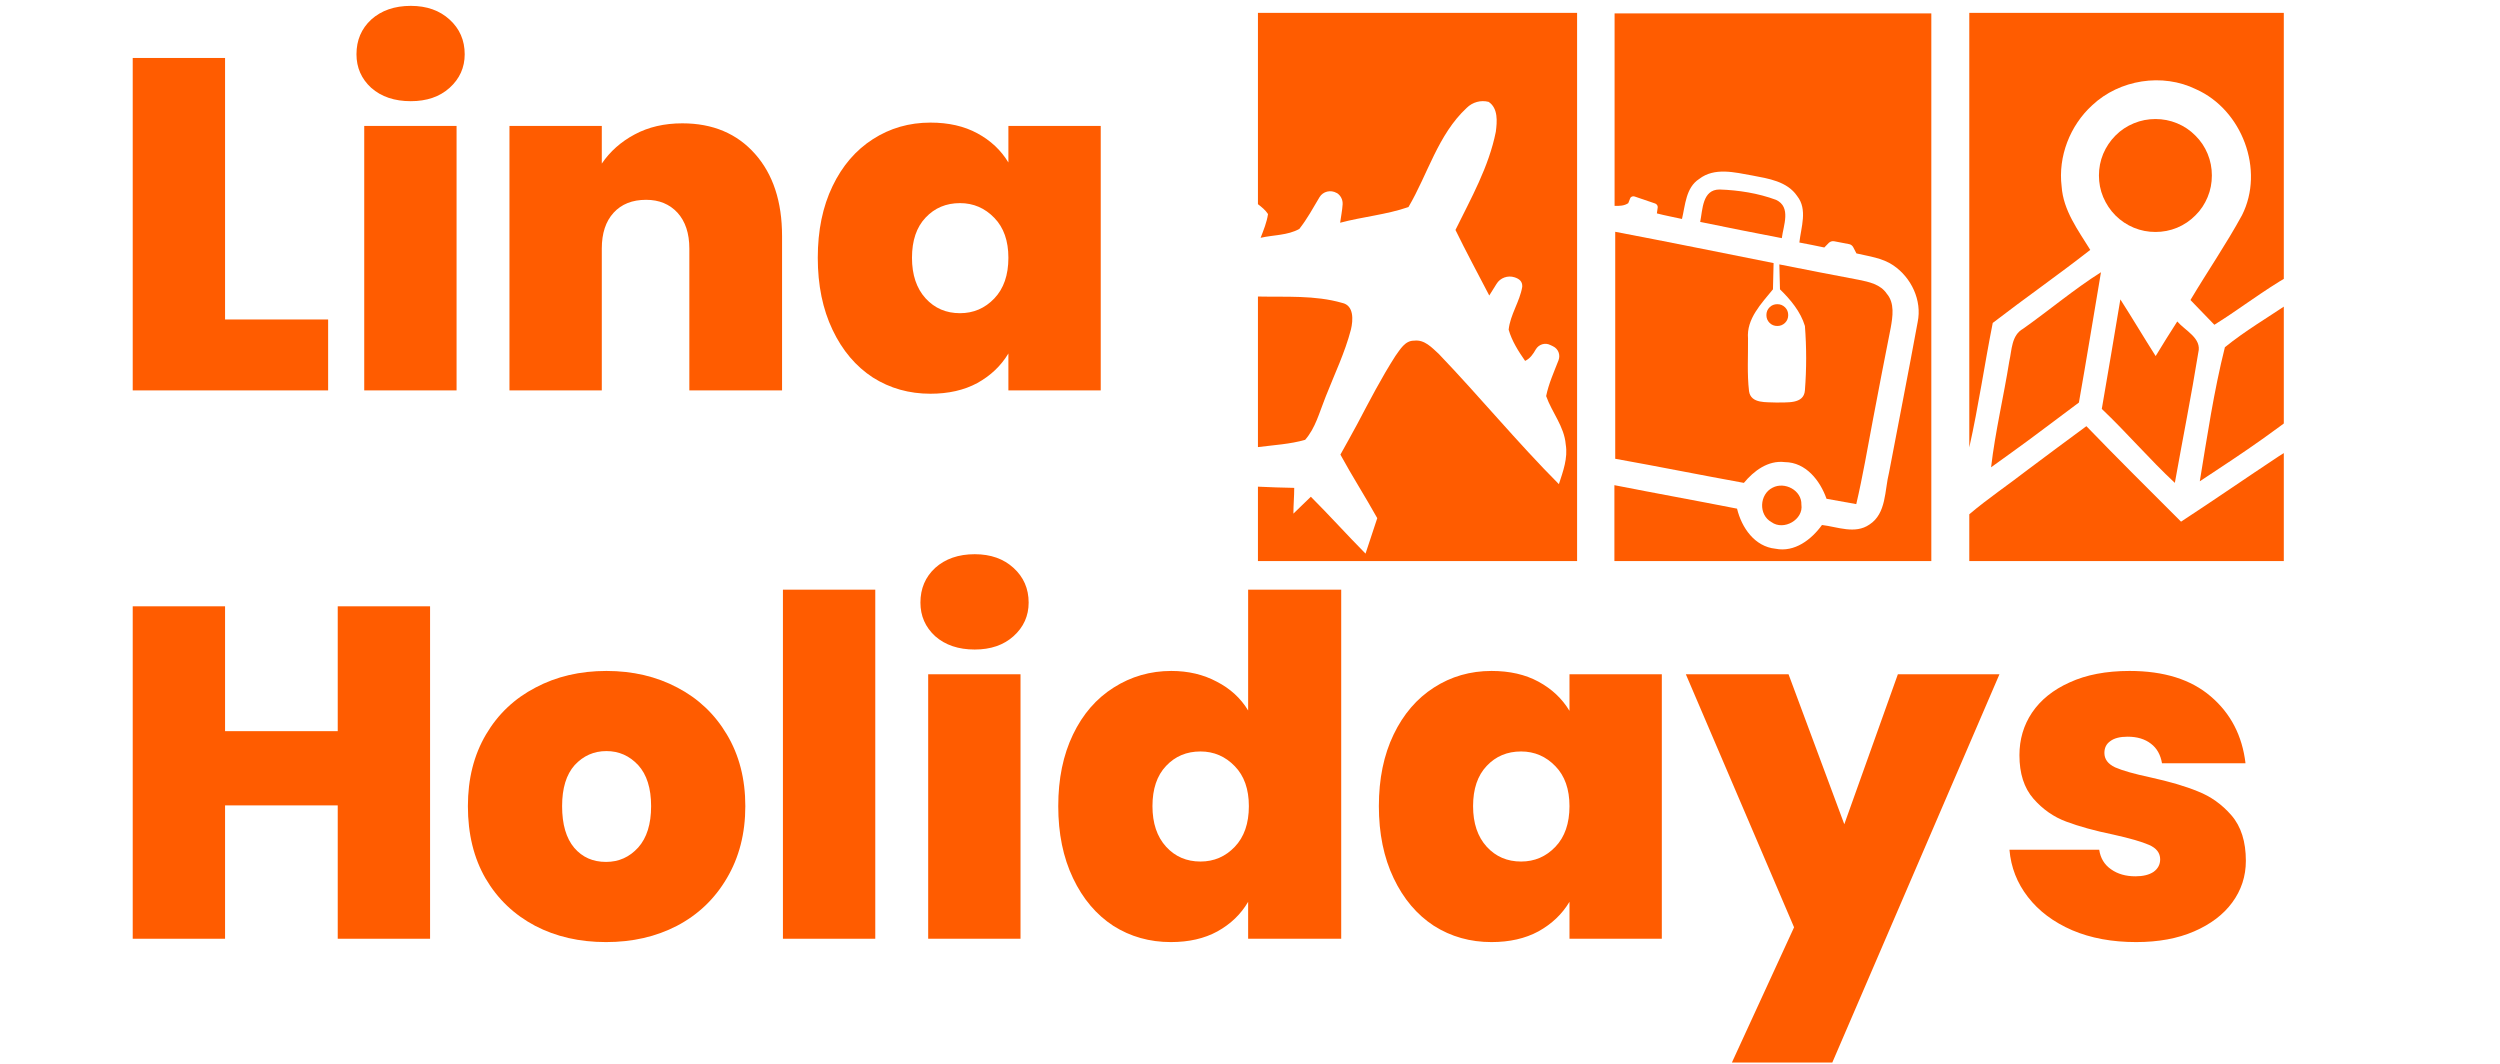
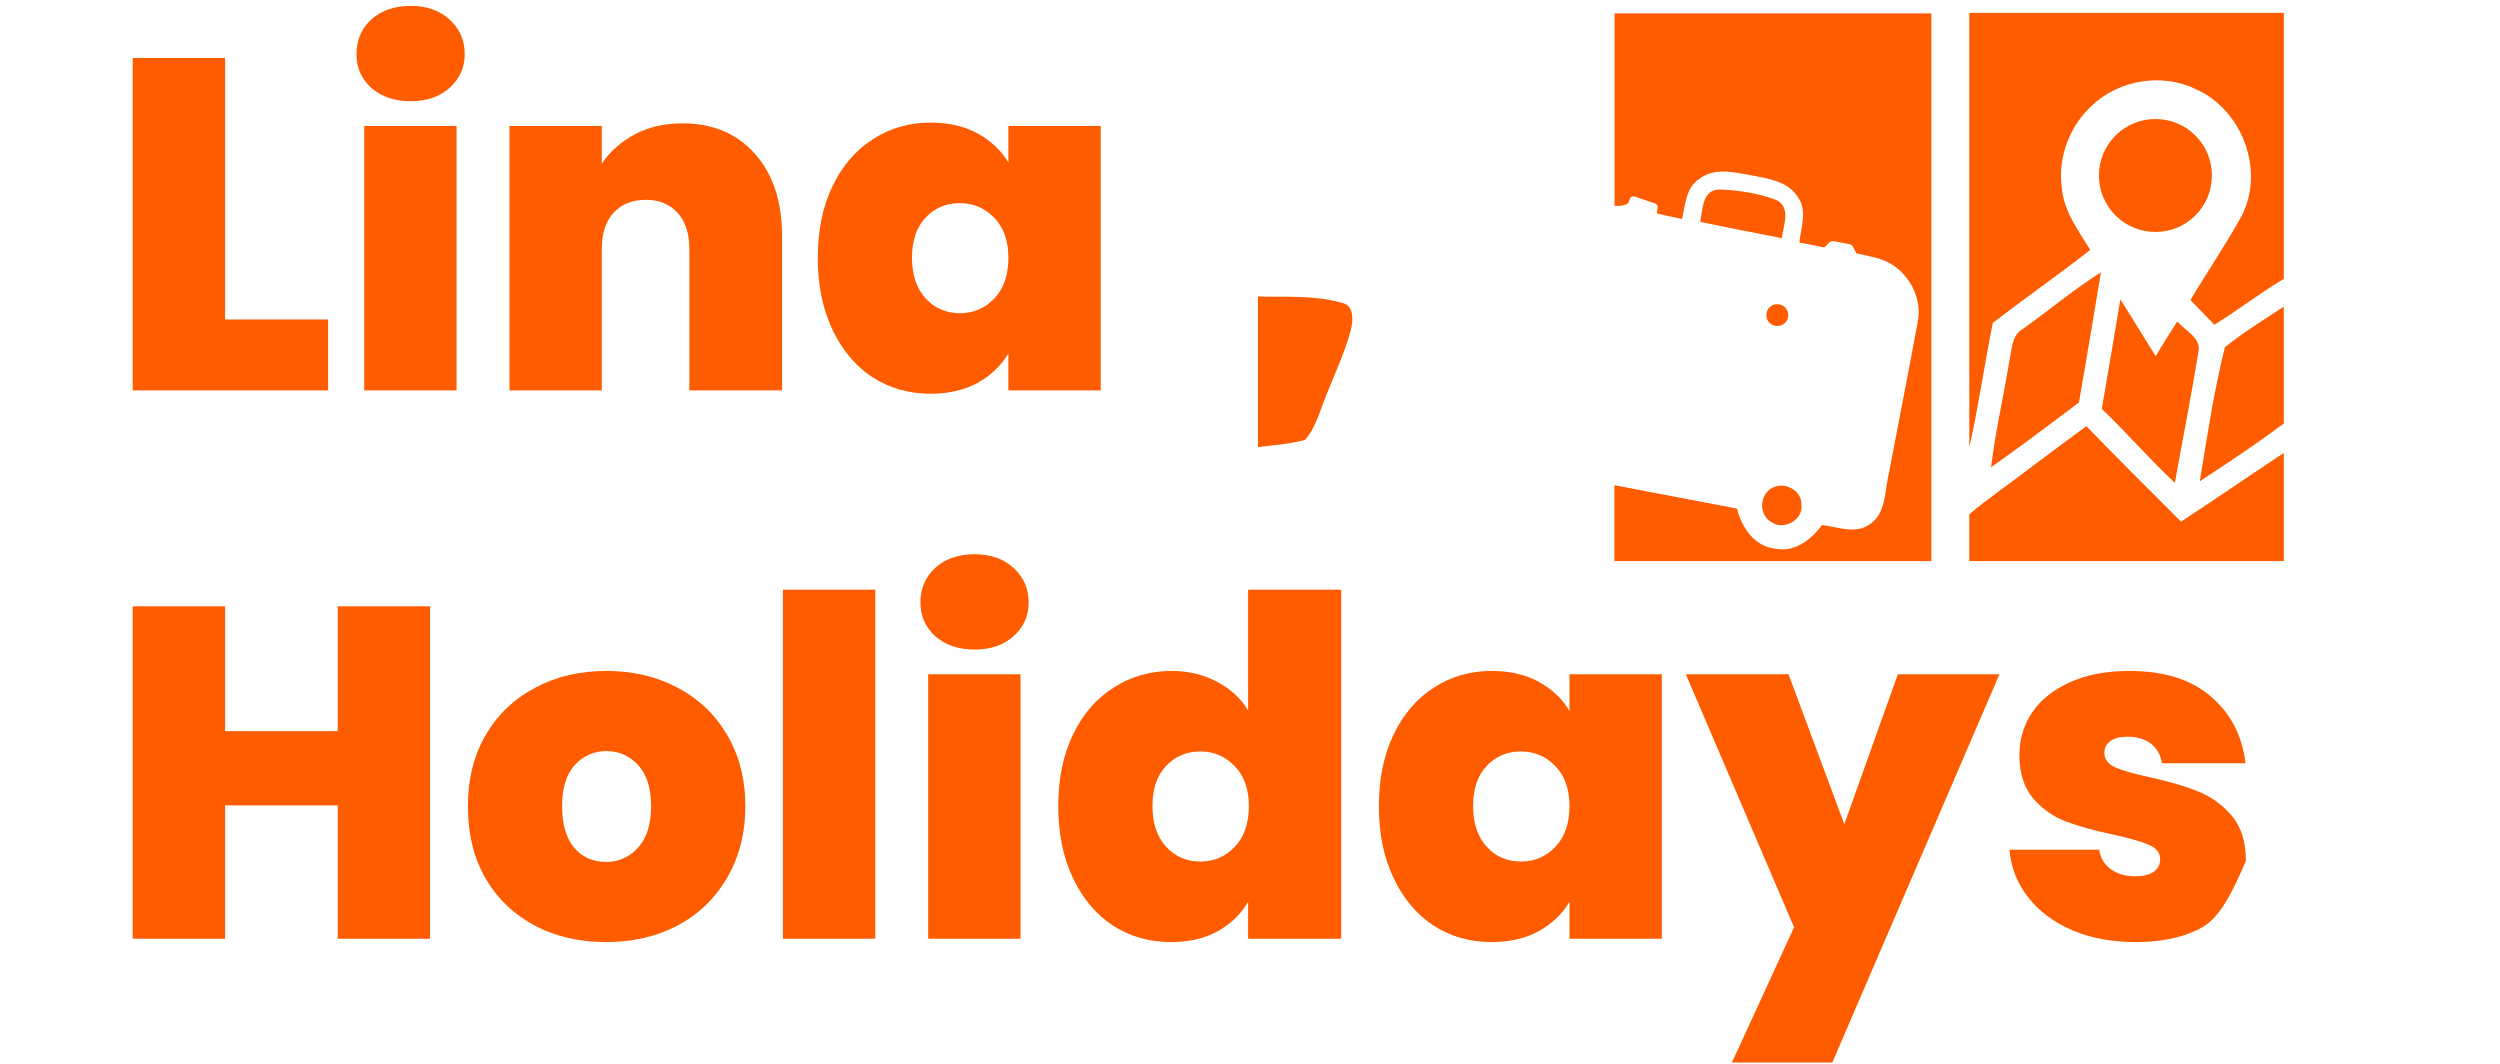
<svg xmlns="http://www.w3.org/2000/svg" width="141" zoomAndPan="magnify" viewBox="0 0 105.75 45" height="60" preserveAspectRatio="xMidYMid meet" version="1.0">
  <defs>
    <g />
    <clipPath id="6d9ba1742b">
      <path d="M 15 0.055 L 20 0.055 L 20 17 L 15 17 Z M 15 0.055 " clip-rule="nonzero" />
    </clipPath>
    <clipPath id="d59b7d5746">
      <path d="M 71 28 L 85 28 L 85 44.945 L 71 44.945 Z M 71 28 " clip-rule="nonzero" />
    </clipPath>
    <clipPath id="3f137c3324">
-       <path d="M 53.211 0.539 L 67 0.539 L 67 23.734 L 53.211 23.734 Z M 53.211 0.539 " clip-rule="nonzero" />
-     </clipPath>
+       </clipPath>
    <clipPath id="5e9809758d">
      <path d="M 68 0.539 L 82 0.539 L 82 23.734 L 68 23.734 Z M 68 0.539 " clip-rule="nonzero" />
    </clipPath>
    <clipPath id="2a870cd1f4">
      <path d="M 83 0.539 L 96.605 0.539 L 96.605 19 L 83 19 Z M 83 0.539 " clip-rule="nonzero" />
    </clipPath>
    <clipPath id="5168204601">
      <path d="M 93 12 L 96.605 12 L 96.605 21 L 93 21 Z M 93 12 " clip-rule="nonzero" />
    </clipPath>
    <clipPath id="c809e0cbf2">
      <path d="M 53.211 12 L 58 12 L 58 19 L 53.211 19 Z M 53.211 12 " clip-rule="nonzero" />
    </clipPath>
    <clipPath id="c1b74c5d5e">
      <path d="M 83 18 L 96.605 18 L 96.605 23.734 L 83 23.734 Z M 83 18 " clip-rule="nonzero" />
    </clipPath>
  </defs>
  <g fill="#ff5c00" fill-opacity="1">
    <g transform="translate(4.489, 16.514)">
      <g>
        <path d="M 5.031 -3 L 9.391 -3 L 9.391 0 L 1.125 0 L 1.125 -14.062 L 5.031 -14.062 Z M 5.031 -3 " />
      </g>
    </g>
  </g>
  <g clip-path="url(#6d9ba1742b)">
    <g fill="#ff5c00" fill-opacity="1">
      <g transform="translate(14.282, 16.514)">
        <g>
          <path d="M 3.094 -12.234 C 2.406 -12.234 1.848 -12.422 1.422 -12.797 C 1.004 -13.18 0.797 -13.656 0.797 -14.219 C 0.797 -14.812 1.004 -15.301 1.422 -15.688 C 1.848 -16.07 2.406 -16.266 3.094 -16.266 C 3.77 -16.266 4.316 -16.07 4.734 -15.688 C 5.16 -15.301 5.375 -14.812 5.375 -14.219 C 5.375 -13.656 5.16 -13.18 4.734 -12.797 C 4.316 -12.422 3.77 -12.234 3.094 -12.234 Z M 5.031 -11.188 L 5.031 0 L 1.125 0 L 1.125 -11.188 Z M 5.031 -11.188 " />
        </g>
      </g>
    </g>
  </g>
  <g fill="#ff5c00" fill-opacity="1">
    <g transform="translate(20.425, 16.514)">
      <g>
        <path d="M 8.438 -11.297 C 9.727 -11.297 10.754 -10.863 11.516 -10 C 12.273 -9.145 12.656 -7.988 12.656 -6.531 L 12.656 0 L 8.734 0 L 8.734 -6 C 8.734 -6.645 8.566 -7.148 8.234 -7.516 C 7.898 -7.879 7.457 -8.062 6.906 -8.062 C 6.32 -8.062 5.863 -7.879 5.531 -7.516 C 5.195 -7.148 5.031 -6.645 5.031 -6 L 5.031 0 L 1.125 0 L 1.125 -11.188 L 5.031 -11.188 L 5.031 -9.594 C 5.375 -10.102 5.836 -10.516 6.422 -10.828 C 7.004 -11.141 7.676 -11.297 8.438 -11.297 Z M 8.438 -11.297 " />
      </g>
    </g>
  </g>
  <g fill="#ff5c00" fill-opacity="1">
    <g transform="translate(34.108, 16.514)">
      <g>
        <path d="M 0.484 -5.609 C 0.484 -6.766 0.691 -7.773 1.109 -8.641 C 1.523 -9.504 2.094 -10.164 2.812 -10.625 C 3.539 -11.094 4.352 -11.328 5.25 -11.328 C 6.02 -11.328 6.68 -11.176 7.234 -10.875 C 7.797 -10.57 8.234 -10.16 8.547 -9.641 L 8.547 -11.188 L 12.453 -11.188 L 12.453 0 L 8.547 0 L 8.547 -1.562 C 8.234 -1.039 7.797 -0.625 7.234 -0.312 C 6.672 -0.008 6.008 0.141 5.25 0.141 C 4.352 0.141 3.539 -0.086 2.812 -0.547 C 2.094 -1.016 1.523 -1.688 1.109 -2.562 C 0.691 -3.438 0.484 -4.453 0.484 -5.609 Z M 8.547 -5.609 C 8.547 -6.328 8.348 -6.891 7.953 -7.297 C 7.555 -7.711 7.07 -7.922 6.5 -7.922 C 5.914 -7.922 5.43 -7.719 5.047 -7.312 C 4.66 -6.906 4.469 -6.336 4.469 -5.609 C 4.469 -4.891 4.66 -4.316 5.047 -3.891 C 5.43 -3.473 5.914 -3.266 6.5 -3.266 C 7.07 -3.266 7.555 -3.473 7.953 -3.891 C 8.348 -4.305 8.547 -4.879 8.547 -5.609 Z M 8.547 -5.609 " />
      </g>
    </g>
  </g>
  <g fill="#ff5c00" fill-opacity="1">
    <g transform="translate(47.676, 16.514)">
      <g />
    </g>
  </g>
  <g fill="#ff5c00" fill-opacity="1">
    <g transform="translate(4.489, 39.709)">
      <g>
        <path d="M 13.703 -14.062 L 13.703 0 L 9.797 0 L 9.797 -5.641 L 5.031 -5.641 L 5.031 0 L 1.125 0 L 1.125 -14.062 L 5.031 -14.062 L 5.031 -8.781 L 9.797 -8.781 L 9.797 -14.062 Z M 13.703 -14.062 " />
      </g>
    </g>
  </g>
  <g fill="#ff5c00" fill-opacity="1">
    <g transform="translate(19.308, 39.709)">
      <g>
        <path d="M 6.328 0.141 C 5.211 0.141 4.211 -0.086 3.328 -0.547 C 2.441 -1.016 1.742 -1.68 1.234 -2.547 C 0.734 -3.41 0.484 -4.43 0.484 -5.609 C 0.484 -6.766 0.738 -7.773 1.25 -8.641 C 1.758 -9.504 2.457 -10.164 3.344 -10.625 C 4.227 -11.094 5.227 -11.328 6.344 -11.328 C 7.457 -11.328 8.457 -11.094 9.344 -10.625 C 10.227 -10.164 10.926 -9.504 11.438 -8.641 C 11.957 -7.773 12.219 -6.766 12.219 -5.609 C 12.219 -4.453 11.957 -3.438 11.438 -2.562 C 10.926 -1.688 10.223 -1.016 9.328 -0.547 C 8.441 -0.086 7.441 0.141 6.328 0.141 Z M 6.328 -3.25 C 6.867 -3.25 7.32 -3.453 7.688 -3.859 C 8.051 -4.266 8.234 -4.848 8.234 -5.609 C 8.234 -6.367 8.051 -6.945 7.688 -7.344 C 7.32 -7.738 6.875 -7.938 6.344 -7.938 C 5.812 -7.938 5.363 -7.738 5 -7.344 C 4.645 -6.945 4.469 -6.367 4.469 -5.609 C 4.469 -4.836 4.641 -4.25 4.984 -3.844 C 5.328 -3.445 5.773 -3.25 6.328 -3.25 Z M 6.328 -3.25 " />
      </g>
    </g>
  </g>
  <g fill="#ff5c00" fill-opacity="1">
    <g transform="translate(31.993, 39.709)">
      <g>
        <path d="M 5.031 -14.766 L 5.031 0 L 1.125 0 L 1.125 -14.766 Z M 5.031 -14.766 " />
      </g>
    </g>
  </g>
  <g fill="#ff5c00" fill-opacity="1">
    <g transform="translate(38.137, 39.709)">
      <g>
        <path d="M 3.094 -12.234 C 2.406 -12.234 1.848 -12.422 1.422 -12.797 C 1.004 -13.18 0.797 -13.656 0.797 -14.219 C 0.797 -14.812 1.004 -15.301 1.422 -15.688 C 1.848 -16.07 2.406 -16.266 3.094 -16.266 C 3.77 -16.266 4.316 -16.07 4.734 -15.688 C 5.16 -15.301 5.375 -14.812 5.375 -14.219 C 5.375 -13.656 5.16 -13.18 4.734 -12.797 C 4.316 -12.422 3.77 -12.234 3.094 -12.234 Z M 5.031 -11.188 L 5.031 0 L 1.125 0 L 1.125 -11.188 Z M 5.031 -11.188 " />
      </g>
    </g>
  </g>
  <g fill="#ff5c00" fill-opacity="1">
    <g transform="translate(44.28, 39.709)">
      <g>
        <path d="M 0.484 -5.609 C 0.484 -6.766 0.691 -7.773 1.109 -8.641 C 1.523 -9.504 2.098 -10.164 2.828 -10.625 C 3.566 -11.094 4.379 -11.328 5.266 -11.328 C 5.984 -11.328 6.625 -11.176 7.188 -10.875 C 7.758 -10.582 8.203 -10.176 8.516 -9.656 L 8.516 -14.766 L 12.453 -14.766 L 12.453 0 L 8.516 0 L 8.516 -1.562 C 8.211 -1.039 7.781 -0.625 7.219 -0.312 C 6.664 -0.008 6.008 0.141 5.25 0.141 C 4.352 0.141 3.539 -0.086 2.812 -0.547 C 2.094 -1.016 1.523 -1.688 1.109 -2.562 C 0.691 -3.438 0.484 -4.453 0.484 -5.609 Z M 8.547 -5.609 C 8.547 -6.328 8.348 -6.891 7.953 -7.297 C 7.555 -7.711 7.07 -7.922 6.5 -7.922 C 5.914 -7.922 5.43 -7.719 5.047 -7.312 C 4.66 -6.906 4.469 -6.336 4.469 -5.609 C 4.469 -4.891 4.66 -4.316 5.047 -3.891 C 5.43 -3.473 5.914 -3.266 6.5 -3.266 C 7.07 -3.266 7.555 -3.473 7.953 -3.891 C 8.348 -4.305 8.547 -4.879 8.547 -5.609 Z M 8.547 -5.609 " />
      </g>
    </g>
  </g>
  <g fill="#ff5c00" fill-opacity="1">
    <g transform="translate(57.842, 39.709)">
      <g>
        <path d="M 0.484 -5.609 C 0.484 -6.766 0.691 -7.773 1.109 -8.641 C 1.523 -9.504 2.094 -10.164 2.812 -10.625 C 3.539 -11.094 4.352 -11.328 5.25 -11.328 C 6.02 -11.328 6.68 -11.176 7.234 -10.875 C 7.797 -10.57 8.234 -10.16 8.547 -9.641 L 8.547 -11.188 L 12.453 -11.188 L 12.453 0 L 8.547 0 L 8.547 -1.562 C 8.234 -1.039 7.797 -0.625 7.234 -0.312 C 6.672 -0.008 6.008 0.141 5.25 0.141 C 4.352 0.141 3.539 -0.086 2.812 -0.547 C 2.094 -1.016 1.523 -1.688 1.109 -2.562 C 0.691 -3.438 0.484 -4.453 0.484 -5.609 Z M 8.547 -5.609 C 8.547 -6.328 8.348 -6.891 7.953 -7.297 C 7.555 -7.711 7.07 -7.922 6.5 -7.922 C 5.914 -7.922 5.43 -7.719 5.047 -7.312 C 4.66 -6.906 4.469 -6.336 4.469 -5.609 C 4.469 -4.891 4.66 -4.316 5.047 -3.891 C 5.43 -3.473 5.914 -3.266 6.5 -3.266 C 7.07 -3.266 7.555 -3.473 7.953 -3.891 C 8.348 -4.305 8.547 -4.879 8.547 -5.609 Z M 8.547 -5.609 " />
      </g>
    </g>
  </g>
  <g clip-path="url(#d59b7d5746)">
    <g fill="#ff5c00" fill-opacity="1">
      <g transform="translate(71.405, 39.709)">
        <g>
          <path d="M 13.172 -11.188 L 6.062 5.328 L 1.812 5.328 L 4.484 -0.484 L -0.094 -11.188 L 4.25 -11.188 L 6.609 -4.844 L 8.875 -11.188 Z M 13.172 -11.188 " />
        </g>
      </g>
    </g>
  </g>
  <g fill="#ff5c00" fill-opacity="1">
    <g transform="translate(84.469, 39.709)">
      <g>
-         <path d="M 5.891 0.141 C 4.879 0.141 3.977 -0.023 3.188 -0.359 C 2.395 -0.703 1.77 -1.172 1.312 -1.766 C 0.852 -2.359 0.594 -3.023 0.531 -3.766 L 4.328 -3.766 C 4.379 -3.41 4.547 -3.133 4.828 -2.938 C 5.109 -2.738 5.453 -2.641 5.859 -2.641 C 6.18 -2.641 6.438 -2.703 6.625 -2.828 C 6.812 -2.961 6.906 -3.141 6.906 -3.359 C 6.906 -3.629 6.75 -3.832 6.438 -3.969 C 6.133 -4.102 5.629 -4.25 4.922 -4.406 C 4.129 -4.57 3.469 -4.754 2.938 -4.953 C 2.406 -5.148 1.941 -5.473 1.547 -5.922 C 1.148 -6.379 0.953 -6.992 0.953 -7.766 C 0.953 -8.43 1.129 -9.031 1.484 -9.562 C 1.848 -10.102 2.379 -10.531 3.078 -10.844 C 3.773 -11.164 4.617 -11.328 5.609 -11.328 C 7.066 -11.328 8.211 -10.969 9.047 -10.25 C 9.891 -9.531 10.379 -8.586 10.516 -7.422 L 6.984 -7.422 C 6.922 -7.785 6.766 -8.062 6.516 -8.25 C 6.266 -8.445 5.938 -8.547 5.531 -8.547 C 5.207 -8.547 4.961 -8.484 4.797 -8.359 C 4.629 -8.242 4.547 -8.078 4.547 -7.859 C 4.547 -7.598 4.695 -7.395 5 -7.25 C 5.312 -7.113 5.805 -6.973 6.484 -6.828 C 7.297 -6.648 7.969 -6.453 8.5 -6.234 C 9.039 -6.023 9.516 -5.688 9.922 -5.219 C 10.328 -4.75 10.531 -4.109 10.531 -3.297 C 10.531 -2.641 10.336 -2.051 9.953 -1.531 C 9.578 -1.02 9.039 -0.613 8.344 -0.312 C 7.645 -0.008 6.828 0.141 5.891 0.141 Z M 5.891 0.141 " />
+         <path d="M 5.891 0.141 C 4.879 0.141 3.977 -0.023 3.188 -0.359 C 2.395 -0.703 1.77 -1.172 1.312 -1.766 C 0.852 -2.359 0.594 -3.023 0.531 -3.766 L 4.328 -3.766 C 4.379 -3.41 4.547 -3.133 4.828 -2.938 C 5.109 -2.738 5.453 -2.641 5.859 -2.641 C 6.18 -2.641 6.438 -2.703 6.625 -2.828 C 6.812 -2.961 6.906 -3.141 6.906 -3.359 C 6.906 -3.629 6.75 -3.832 6.438 -3.969 C 6.133 -4.102 5.629 -4.25 4.922 -4.406 C 4.129 -4.57 3.469 -4.754 2.938 -4.953 C 2.406 -5.148 1.941 -5.473 1.547 -5.922 C 1.148 -6.379 0.953 -6.992 0.953 -7.766 C 0.953 -8.43 1.129 -9.031 1.484 -9.562 C 1.848 -10.102 2.379 -10.531 3.078 -10.844 C 3.773 -11.164 4.617 -11.328 5.609 -11.328 C 7.066 -11.328 8.211 -10.969 9.047 -10.25 C 9.891 -9.531 10.379 -8.586 10.516 -7.422 L 6.984 -7.422 C 6.922 -7.785 6.766 -8.062 6.516 -8.25 C 6.266 -8.445 5.938 -8.547 5.531 -8.547 C 5.207 -8.547 4.961 -8.484 4.797 -8.359 C 4.629 -8.242 4.547 -8.078 4.547 -7.859 C 4.547 -7.598 4.695 -7.395 5 -7.25 C 5.312 -7.113 5.805 -6.973 6.484 -6.828 C 7.297 -6.648 7.969 -6.453 8.5 -6.234 C 9.039 -6.023 9.516 -5.688 9.922 -5.219 C 10.328 -4.75 10.531 -4.109 10.531 -3.297 C 9.578 -1.02 9.039 -0.613 8.344 -0.312 C 7.645 -0.008 6.828 0.141 5.891 0.141 Z M 5.891 0.141 " />
      </g>
    </g>
  </g>
  <g clip-path="url(#3f137c3324)">
    <path fill="#ff5c00" d="M 53.211 8.637 C 53.367 8.758 53.523 8.879 53.637 9.055 C 53.586 9.402 53.453 9.727 53.324 10.059 C 53.863 9.934 54.465 9.961 54.961 9.684 C 55.293 9.262 55.547 8.793 55.816 8.34 C 55.965 8.094 56.289 8.016 56.543 8.164 C 56.543 8.164 56.551 8.164 56.551 8.164 C 56.715 8.27 56.805 8.453 56.793 8.645 C 56.777 8.906 56.723 9.16 56.688 9.422 C 57.641 9.168 58.645 9.082 59.578 8.758 C 60.395 7.371 60.824 5.695 62.043 4.562 C 62.289 4.32 62.637 4.223 62.969 4.309 C 63.379 4.582 63.328 5.148 63.273 5.574 C 62.977 7.059 62.227 8.383 61.566 9.727 C 62.02 10.66 62.516 11.574 62.996 12.5 C 63.102 12.332 63.195 12.176 63.301 12.012 C 63.457 11.75 63.781 11.637 64.066 11.73 C 64.258 11.793 64.406 11.898 64.391 12.133 C 64.285 12.762 63.883 13.309 63.816 13.945 C 63.953 14.426 64.227 14.855 64.512 15.266 C 64.723 15.168 64.852 14.977 64.965 14.777 C 65.09 14.566 65.359 14.48 65.578 14.594 C 65.621 14.609 65.664 14.637 65.699 14.652 C 65.918 14.758 66.012 15.012 65.926 15.238 C 65.734 15.734 65.508 16.23 65.402 16.754 C 65.645 17.445 66.168 18.039 66.23 18.797 C 66.328 19.379 66.117 19.938 65.941 20.48 C 64.18 18.711 62.586 16.773 60.859 14.969 C 60.57 14.707 60.258 14.355 59.82 14.41 C 59.43 14.402 59.227 14.785 59.027 15.055 C 58.434 15.98 57.93 16.957 57.414 17.934 C 57.18 18.367 56.941 18.797 56.699 19.23 C 57.195 20.141 57.754 21.012 58.258 21.918 C 58.094 22.414 57.93 22.914 57.762 23.418 C 56.977 22.625 56.234 21.797 55.449 21.012 C 55.207 21.254 54.953 21.484 54.711 21.727 C 54.711 21.359 54.746 20.992 54.746 20.637 C 54.23 20.629 53.723 20.609 53.211 20.586 L 53.211 24.055 C 57.711 23.977 62.211 24.082 66.711 23.996 L 66.711 0.543 L 53.211 0.543 Z M 53.211 8.637 " fill-opacity="1" fill-rule="nonzero" />
  </g>
  <g clip-path="url(#5e9809758d)">
    <path fill="#ff5c00" d="M 68.297 8.707 C 68.508 8.715 68.707 8.707 68.875 8.594 L 68.953 8.398 C 68.977 8.32 69.066 8.285 69.145 8.312 L 70.016 8.609 C 70.086 8.637 70.129 8.707 70.121 8.773 L 70.086 9.027 C 70.434 9.117 70.793 9.184 71.148 9.262 C 71.289 8.672 71.309 7.938 71.875 7.57 C 72.527 7.066 73.383 7.293 74.113 7.422 C 74.805 7.555 75.598 7.668 76.023 8.297 C 76.469 8.863 76.184 9.613 76.113 10.258 C 76.461 10.328 76.82 10.391 77.168 10.469 L 77.359 10.273 C 77.422 10.215 77.508 10.188 77.594 10.207 C 77.805 10.25 78.012 10.285 78.223 10.328 C 78.301 10.344 78.363 10.398 78.398 10.469 C 78.441 10.555 78.492 10.66 78.527 10.719 C 79.059 10.844 79.629 10.91 80.09 11.227 C 80.848 11.742 81.309 12.707 81.117 13.625 C 80.727 15.754 80.309 17.871 79.906 19.992 C 79.715 20.742 79.801 21.719 79.078 22.188 C 78.469 22.609 77.727 22.285 77.07 22.207 C 76.625 22.824 75.91 23.375 75.102 23.211 C 74.219 23.121 73.672 22.32 73.477 21.516 C 71.75 21.176 70.016 20.863 68.289 20.523 L 68.289 23.996 C 72.754 24.02 77.23 23.949 81.695 24.027 L 81.695 0.566 L 68.297 0.566 Z M 68.297 8.707 " fill-opacity="1" fill-rule="nonzero" />
  </g>
  <g clip-path="url(#2a870cd1f4)">
    <path fill="#ff5c00" d="M 83.301 0.543 L 83.301 18.926 C 83.691 17.184 83.945 15.414 84.293 13.66 C 85.652 12.613 87.066 11.629 88.418 10.57 C 87.902 9.734 87.277 8.906 87.207 7.887 C 87.051 6.621 87.562 5.305 88.504 4.449 C 89.656 3.367 91.473 3.078 92.895 3.777 C 94.836 4.641 95.805 7.188 94.836 9.105 C 94.164 10.336 93.371 11.488 92.656 12.691 C 92.996 13.039 93.328 13.391 93.668 13.738 C 94.734 13.074 95.727 12.297 96.816 11.672 L 96.816 0.543 Z M 83.301 0.543 " fill-opacity="1" fill-rule="nonzero" />
  </g>
  <path fill="#ff5c00" d="M 75.125 8.453 C 74.367 8.172 73.539 8.043 72.738 8.016 C 72.004 8.016 72.023 8.871 71.918 9.387 C 73.07 9.621 74.211 9.855 75.371 10.074 C 75.434 9.543 75.781 8.758 75.125 8.453 Z M 75.125 8.453 " fill-opacity="1" fill-rule="nonzero" />
-   <path fill="#ff5c00" d="M 75.5 19.547 C 76.391 19.555 76.992 20.332 77.262 21.098 C 77.684 21.176 78.102 21.246 78.52 21.324 C 78.797 20.141 79 18.938 79.227 17.742 C 79.469 16.449 79.723 15.16 79.977 13.867 C 80.062 13.391 80.152 12.82 79.809 12.422 C 79.547 12.027 79.051 11.922 78.625 11.836 C 77.5 11.629 76.383 11.402 75.266 11.184 C 75.273 11.531 75.285 11.891 75.293 12.238 C 75.738 12.672 76.164 13.18 76.348 13.789 C 76.418 14.688 76.418 15.605 76.348 16.512 C 76.305 17.113 75.57 17.008 75.145 17.027 C 74.742 17 74.062 17.094 73.984 16.547 C 73.898 15.805 73.949 15.062 73.941 14.32 C 73.871 13.484 74.508 12.84 74.996 12.238 C 75.004 11.863 75.012 11.496 75.023 11.129 C 72.789 10.684 70.559 10.23 68.324 9.805 L 68.324 19.406 C 70.137 19.73 71.953 20.098 73.766 20.426 C 74.184 19.922 74.785 19.461 75.5 19.547 Z M 75.5 19.547 " fill-opacity="1" fill-rule="nonzero" />
  <path fill="#ff5c00" d="M 84.992 15.289 C 84.754 16.781 84.398 18.266 84.223 19.766 C 84.512 19.562 84.801 19.355 85.086 19.145 C 86.047 18.457 86.988 17.73 87.938 17.027 C 88.262 15.195 88.559 13.355 88.871 11.516 C 87.73 12.238 86.691 13.117 85.582 13.902 C 85.078 14.184 85.105 14.801 84.992 15.289 Z M 84.992 15.289 " fill-opacity="1" fill-rule="nonzero" />
  <path fill="#ff5c00" d="M 89.691 12.664 C 89.438 14.207 89.168 15.754 88.906 17.297 C 89.973 18.309 90.922 19.426 91.996 20.426 C 92.324 18.586 92.691 16.754 92.988 14.914 C 93.145 14.305 92.438 13.992 92.098 13.598 C 91.785 14.078 91.488 14.566 91.184 15.062 C 90.676 14.262 90.199 13.457 89.691 12.664 Z M 89.691 12.664 " fill-opacity="1" fill-rule="nonzero" />
  <g clip-path="url(#5168204601)">
    <path fill="#ff5c00" d="M 93.051 20.359 C 93.965 19.754 94.871 19.164 95.762 18.527 C 96.109 18.273 96.469 18.02 96.816 17.758 L 96.816 12.832 C 95.91 13.441 94.961 14 94.113 14.688 C 93.645 16.555 93.363 18.465 93.051 20.359 Z M 93.051 20.359 " fill-opacity="1" fill-rule="nonzero" />
  </g>
  <g clip-path="url(#c809e0cbf2)">
    <path fill="#ff5c00" d="M 55.207 18.605 C 55.645 18.105 55.809 17.445 56.051 16.844 L 56.086 16.754 C 56.453 15.82 56.891 14.914 57.145 13.938 C 57.238 13.547 57.281 12.918 56.77 12.812 C 55.617 12.48 54.395 12.57 53.211 12.543 L 53.211 18.91 L 53.234 18.91 C 53.891 18.824 54.57 18.789 55.207 18.605 Z M 55.207 18.605 " fill-opacity="1" fill-rule="nonzero" />
  </g>
  <path fill="#ff5c00" d="M 74.98 20.629 C 74.422 20.906 74.375 21.777 74.934 22.086 C 75.449 22.461 76.297 21.98 76.199 21.344 C 76.219 20.742 75.492 20.359 74.98 20.629 Z M 74.98 20.629 " fill-opacity="1" fill-rule="nonzero" />
  <g clip-path="url(#c1b74c5d5e)">
    <path fill="#ff5c00" d="M 92.258 22.066 C 90.914 20.723 89.57 19.391 88.254 18.027 C 87.426 18.641 86.594 19.25 85.777 19.867 C 84.957 20.504 84.094 21.082 83.301 21.754 L 83.301 23.82 C 83.316 23.871 83.344 23.914 83.367 23.961 C 87.852 24.004 92.336 23.969 96.816 23.977 L 96.816 19.039 C 96.668 19.129 96.531 19.207 96.391 19.301 C 95.004 20.219 93.645 21.16 92.258 22.066 Z M 92.258 22.066 " fill-opacity="1" fill-rule="nonzero" />
  </g>
  <path fill="#ff5c00" d="M 93.562 7.422 C 93.562 7.742 93.504 8.047 93.383 8.336 C 93.262 8.629 93.09 8.891 92.863 9.113 C 92.641 9.336 92.383 9.512 92.09 9.633 C 91.797 9.754 91.492 9.812 91.176 9.812 C 90.859 9.812 90.555 9.754 90.262 9.633 C 89.969 9.512 89.707 9.336 89.484 9.113 C 89.262 8.891 89.09 8.629 88.965 8.336 C 88.844 8.047 88.785 7.742 88.785 7.422 C 88.785 7.105 88.844 6.801 88.965 6.508 C 89.09 6.215 89.262 5.957 89.484 5.734 C 89.707 5.508 89.969 5.336 90.262 5.215 C 90.555 5.094 90.859 5.035 91.176 5.035 C 91.492 5.035 91.797 5.094 92.09 5.215 C 92.383 5.336 92.641 5.508 92.863 5.734 C 93.09 5.957 93.262 6.215 93.383 6.508 C 93.504 6.801 93.562 7.105 93.562 7.422 Z M 93.562 7.422 " fill-opacity="1" fill-rule="nonzero" />
  <path fill="#ff5c00" d="M 75.641 13.328 C 75.641 13.457 75.598 13.566 75.508 13.656 C 75.414 13.746 75.309 13.789 75.18 13.789 C 75.051 13.789 74.941 13.746 74.852 13.656 C 74.762 13.566 74.719 13.457 74.719 13.328 C 74.719 13.199 74.762 13.09 74.852 13 C 74.941 12.91 75.051 12.867 75.18 12.867 C 75.309 12.867 75.414 12.91 75.508 13 C 75.598 13.09 75.641 13.199 75.641 13.328 Z M 75.641 13.328 " fill-opacity="1" fill-rule="nonzero" />
</svg>